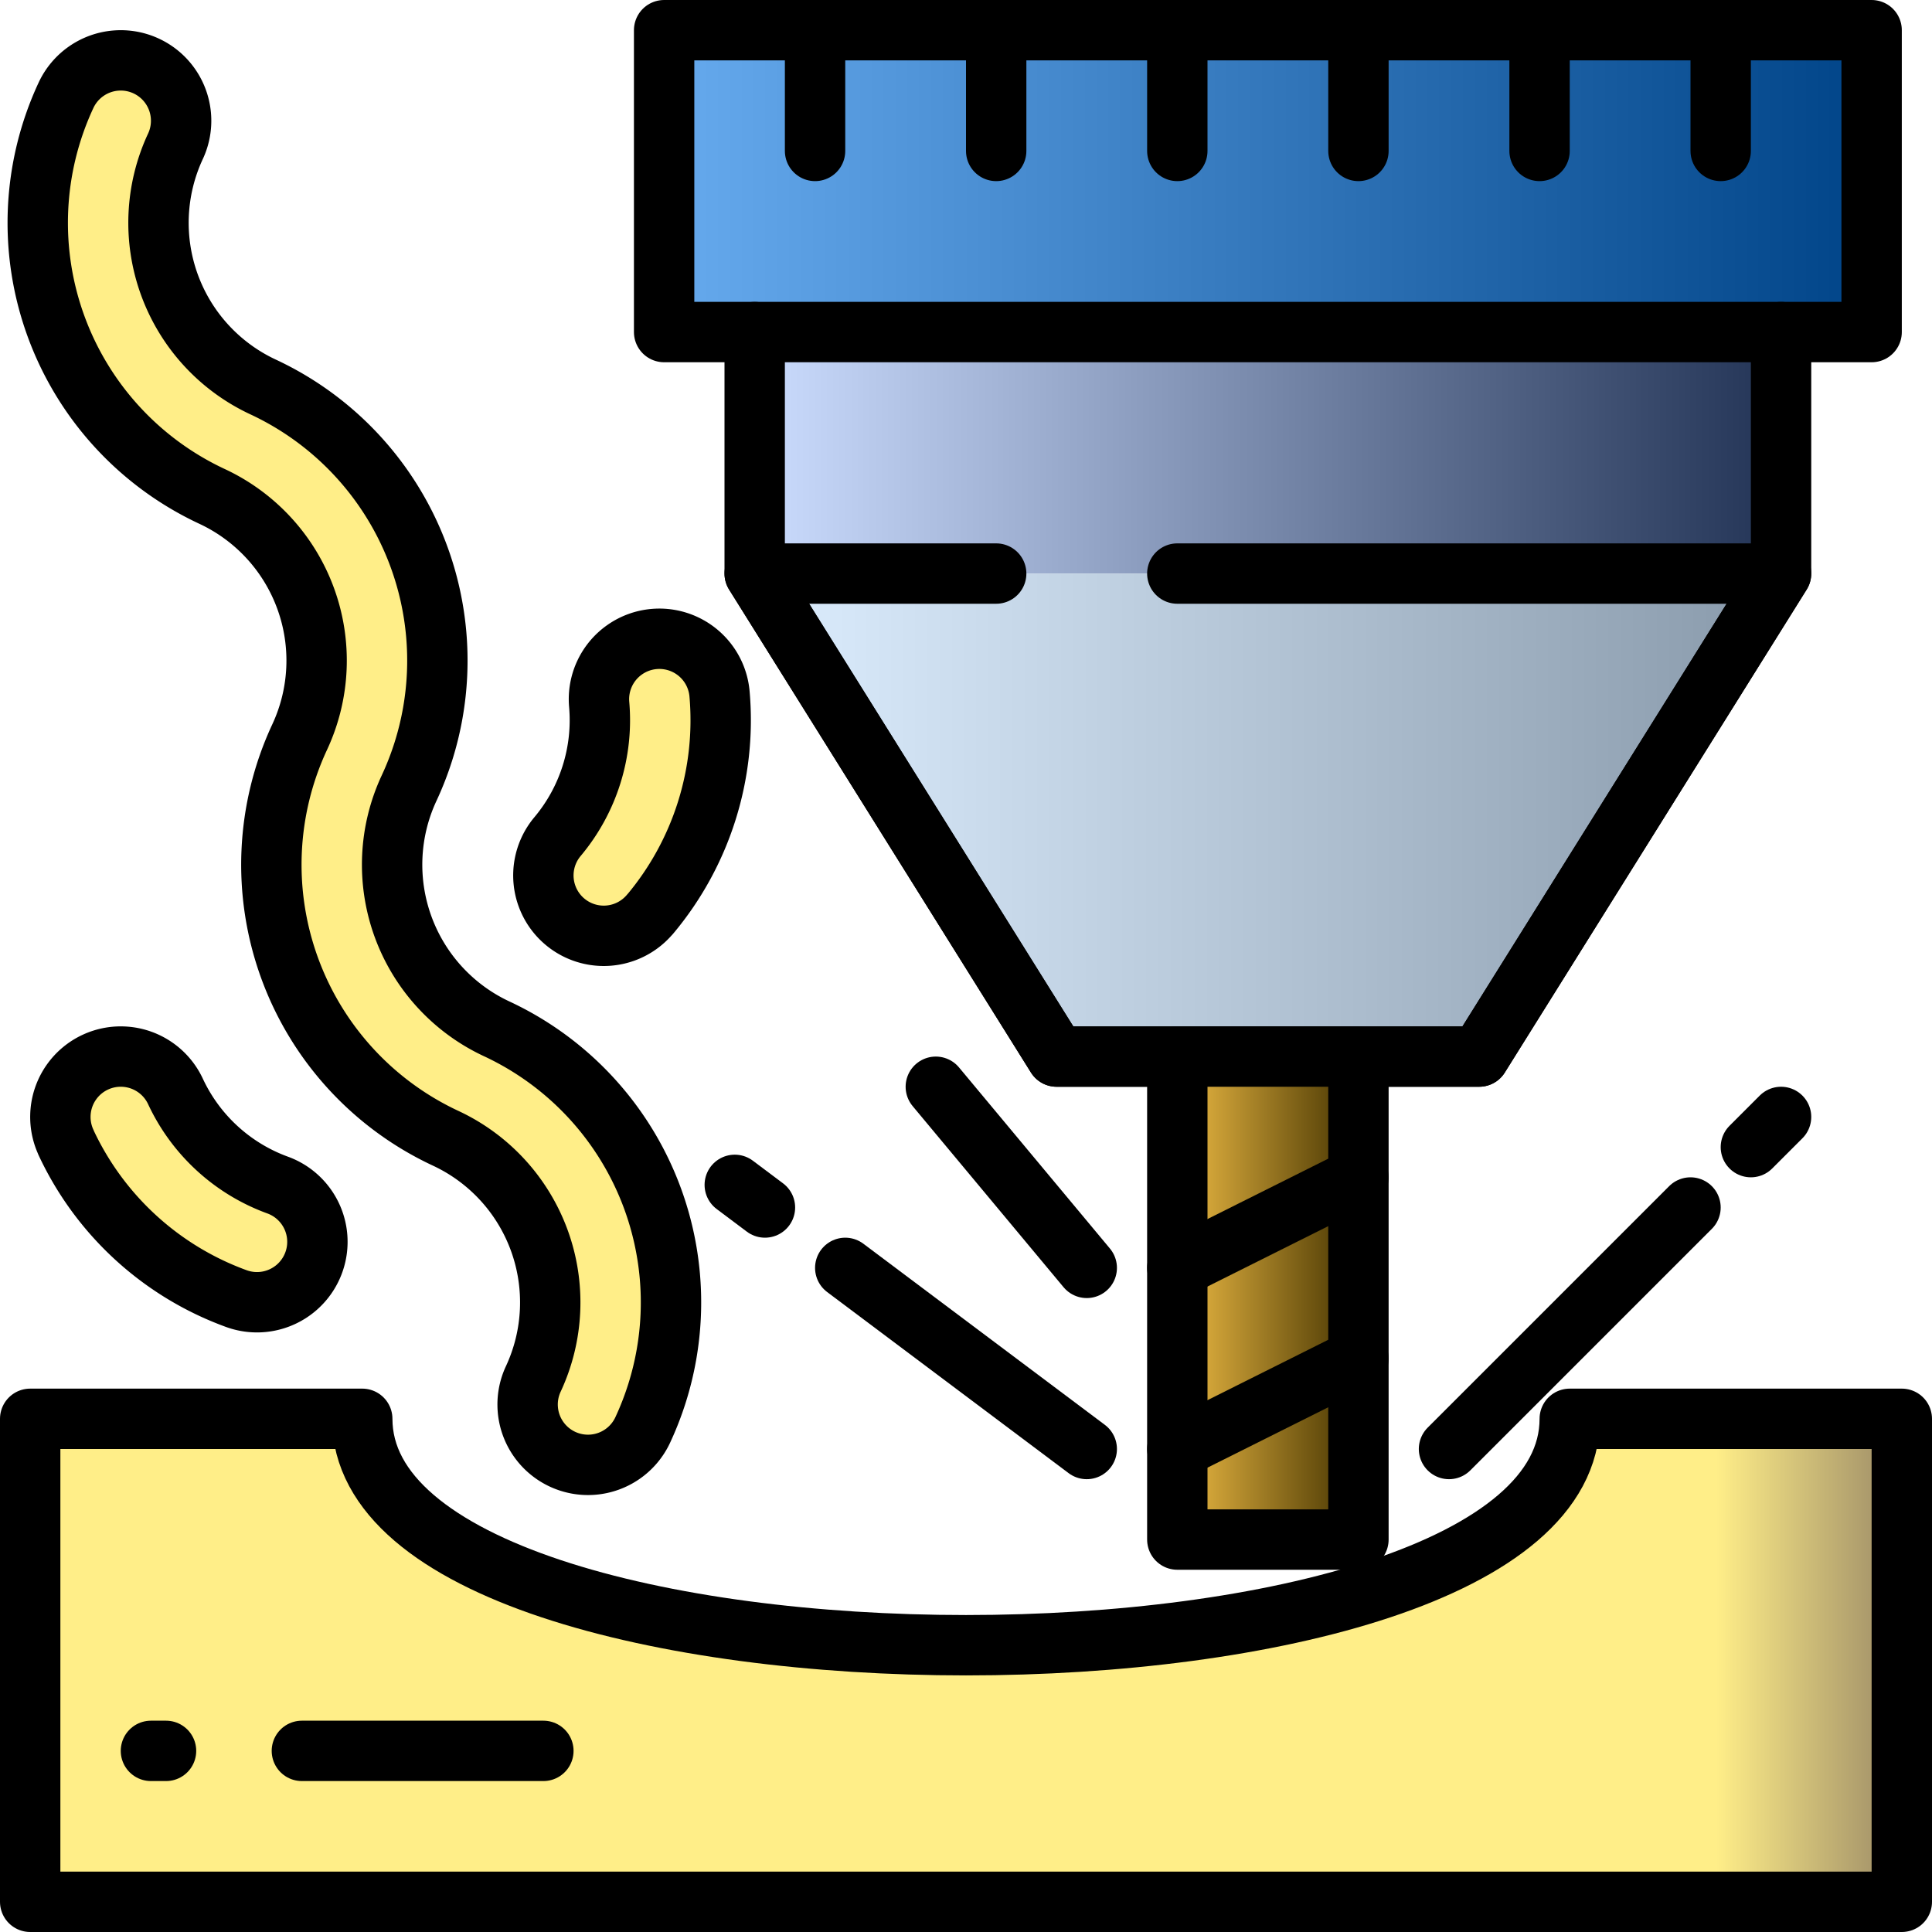
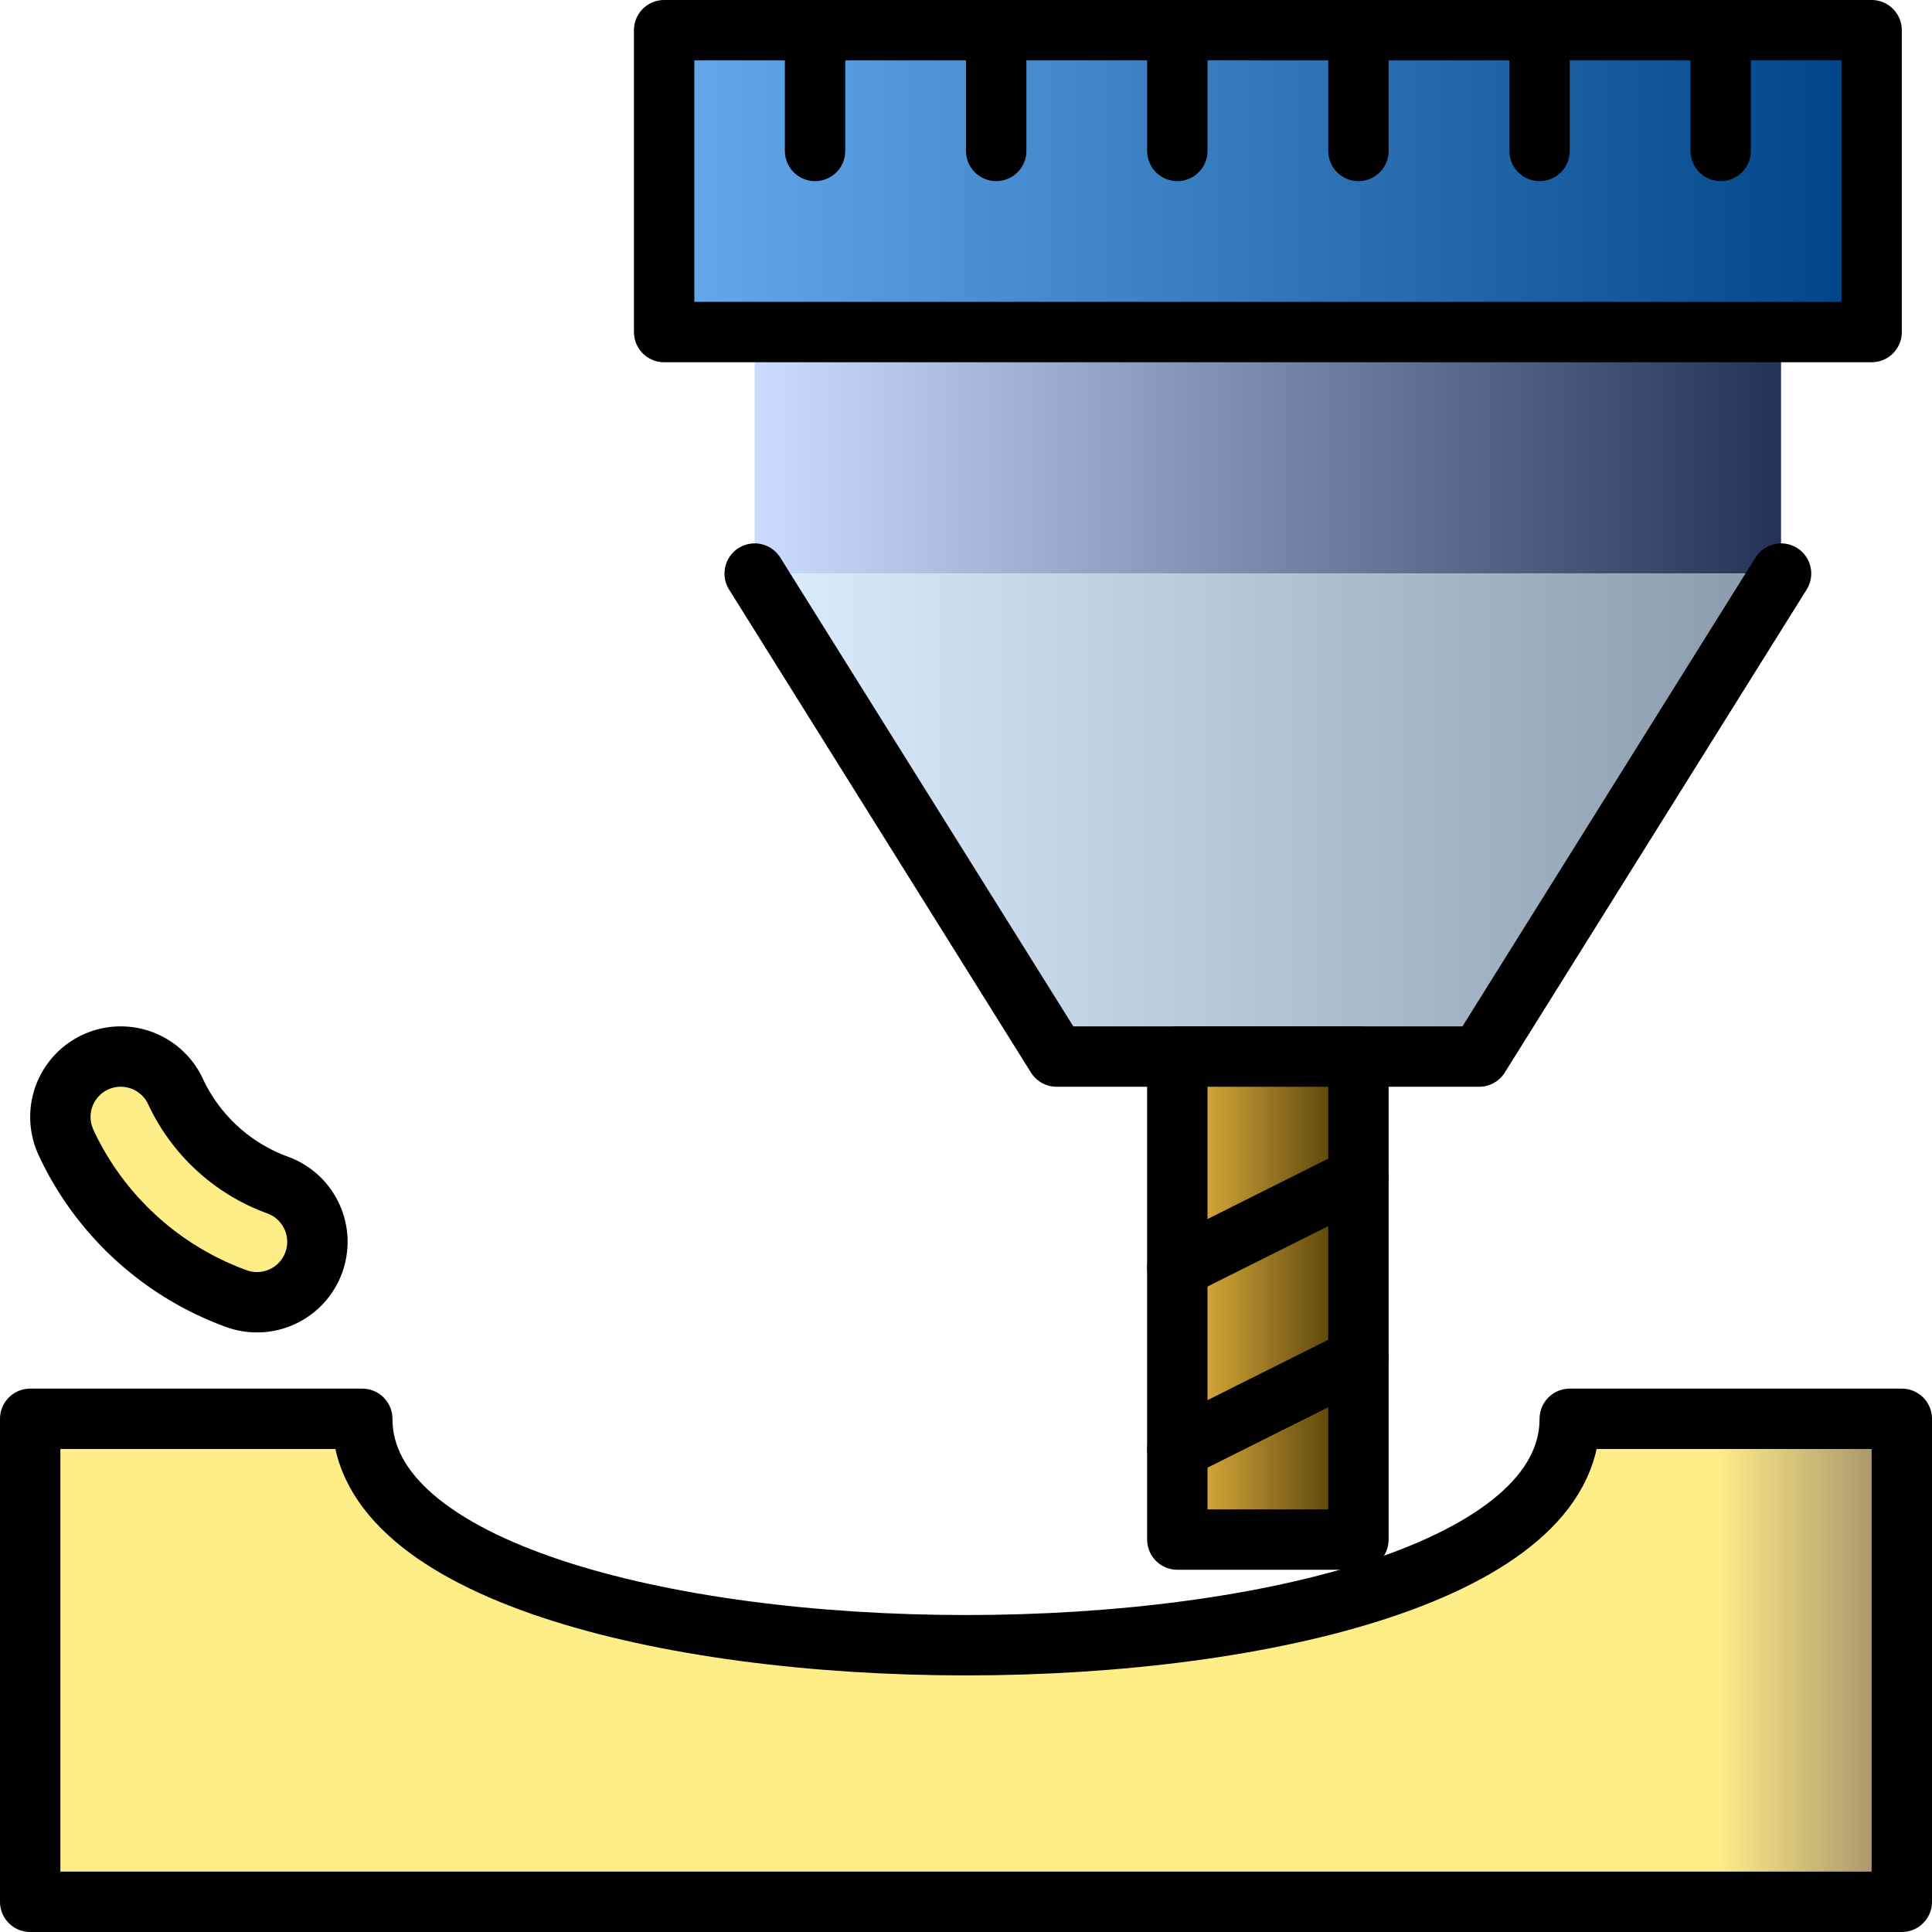
<svg xmlns="http://www.w3.org/2000/svg" viewBox="0,0,64,64">
  <defs>
    <linearGradient id="cg1" x1="0" x2="100%" y1="0" y2="0">
      <stop offset="0" stop-color="#6AE" />
      <stop offset="100%" stop-color="#048" />
    </linearGradient>
    <linearGradient id="cg2" x1="0" x2="100%" y1="0" y2="0">
      <stop offset="0" stop-color="#CDF" />
      <stop offset="100%" stop-color="#235" />
    </linearGradient>
    <linearGradient id="cg3" x1="0" x2="100%" y1="0" y2="0">
      <stop offset="0" stop-color="#DEF" />
      <stop offset="100%" stop-color="#89A" />
    </linearGradient>
    <linearGradient id="cg4" x1="0" x2="100%" y1="0" y2="0">
      <stop offset="0" stop-color="#FE8" />
      <stop offset="90%" stop-color="#FE8" />
      <stop offset="100%" stop-color="#986" />
    </linearGradient>
    <linearGradient id="cg5" x1="0" x2="100%" y1="0" y2="0">
      <stop offset="0" stop-color="#EB4" />
      <stop offset="100%" stop-color="#430" />
    </linearGradient>
  </defs>
  <style>
  path,line,rect:not(.b) {stroke:black;stroke-width:2;stroke-linecap:round;stroke-linejoin:round}
 </style>
  <path d="M1,47v16h62v-16h-11c0,10 -40,10 -40,0 z" fill="url(#cg4)" />
  <rect class="b" x="25" y="11" width="34" height="8" fill="url(#cg2)" />
  <rect x="22" y="1" width="40" height="10" fill="url(#cg1)" />
  <path d="M25,19 l10,16 h14 l10,-16" fill="url(#cg3)" />
-   <path d="M25,11 v8 l10,16 h14 l10,-16 v-8 M25,19 h8 M59,19 h-20" fill="none" />
  <rect x="39" y="35" width="6" height="16" fill="url(#cg5)" />
  <path d="M39,48 l6,-3 m-6,-3 l6,-3" fill="none" />
  <path d="M27,1v4m6,-4v4m6,-4v4m6,-4v4m6,-4v4m6,-4v4" fill="none" />
-   <path d="M36,48l-8,-6m-2.66,-2l-1,-0.75 M36,42l-5,-6 M48,48l8,-8m2,-2l1,-1" fill="none" />
-   <path d="M5,58 h0.5 m4.5,0 h8" fill="none" />
-   <path d="M2,4 a2,2 0 0 1 4,0 a6,6 0 0 0 6,6 a10,10 0 0 1 10,10 a6,6 0 0 0 6,6 a10,10 0 0 1 10,10 a2,2 0 0 1 -4,0 a6,6 0 0 0 -6,-6 a10,10 0 0 1 -10,-10 a6,6 0 0 0 -6,-6 a10,10 0 0 1 -10,-10 z" transform="rotate(25,4,4)" fill="#FE8" />
-   <path d="M18,29 a2,2 0 0 1 4,0 a6,6 0 0 0 1.757,4.242 a2,2 0 0 1 -2.83,2.83 a10,10 0 0 1 -2.929,-7.071 z" transform="rotate(-140,20,29)" fill="#FE8" />
  <path d="M2,37 a2,2 0 0 1 4,0 a6,6 0 0 0 1.757,4.242 a2,2 0 0 1 -2.83,2.83 a10,10 0 0 1 -2.929,-7.071 z" transform="rotate(-25,4,37)" fill="#FE8" />
</svg>